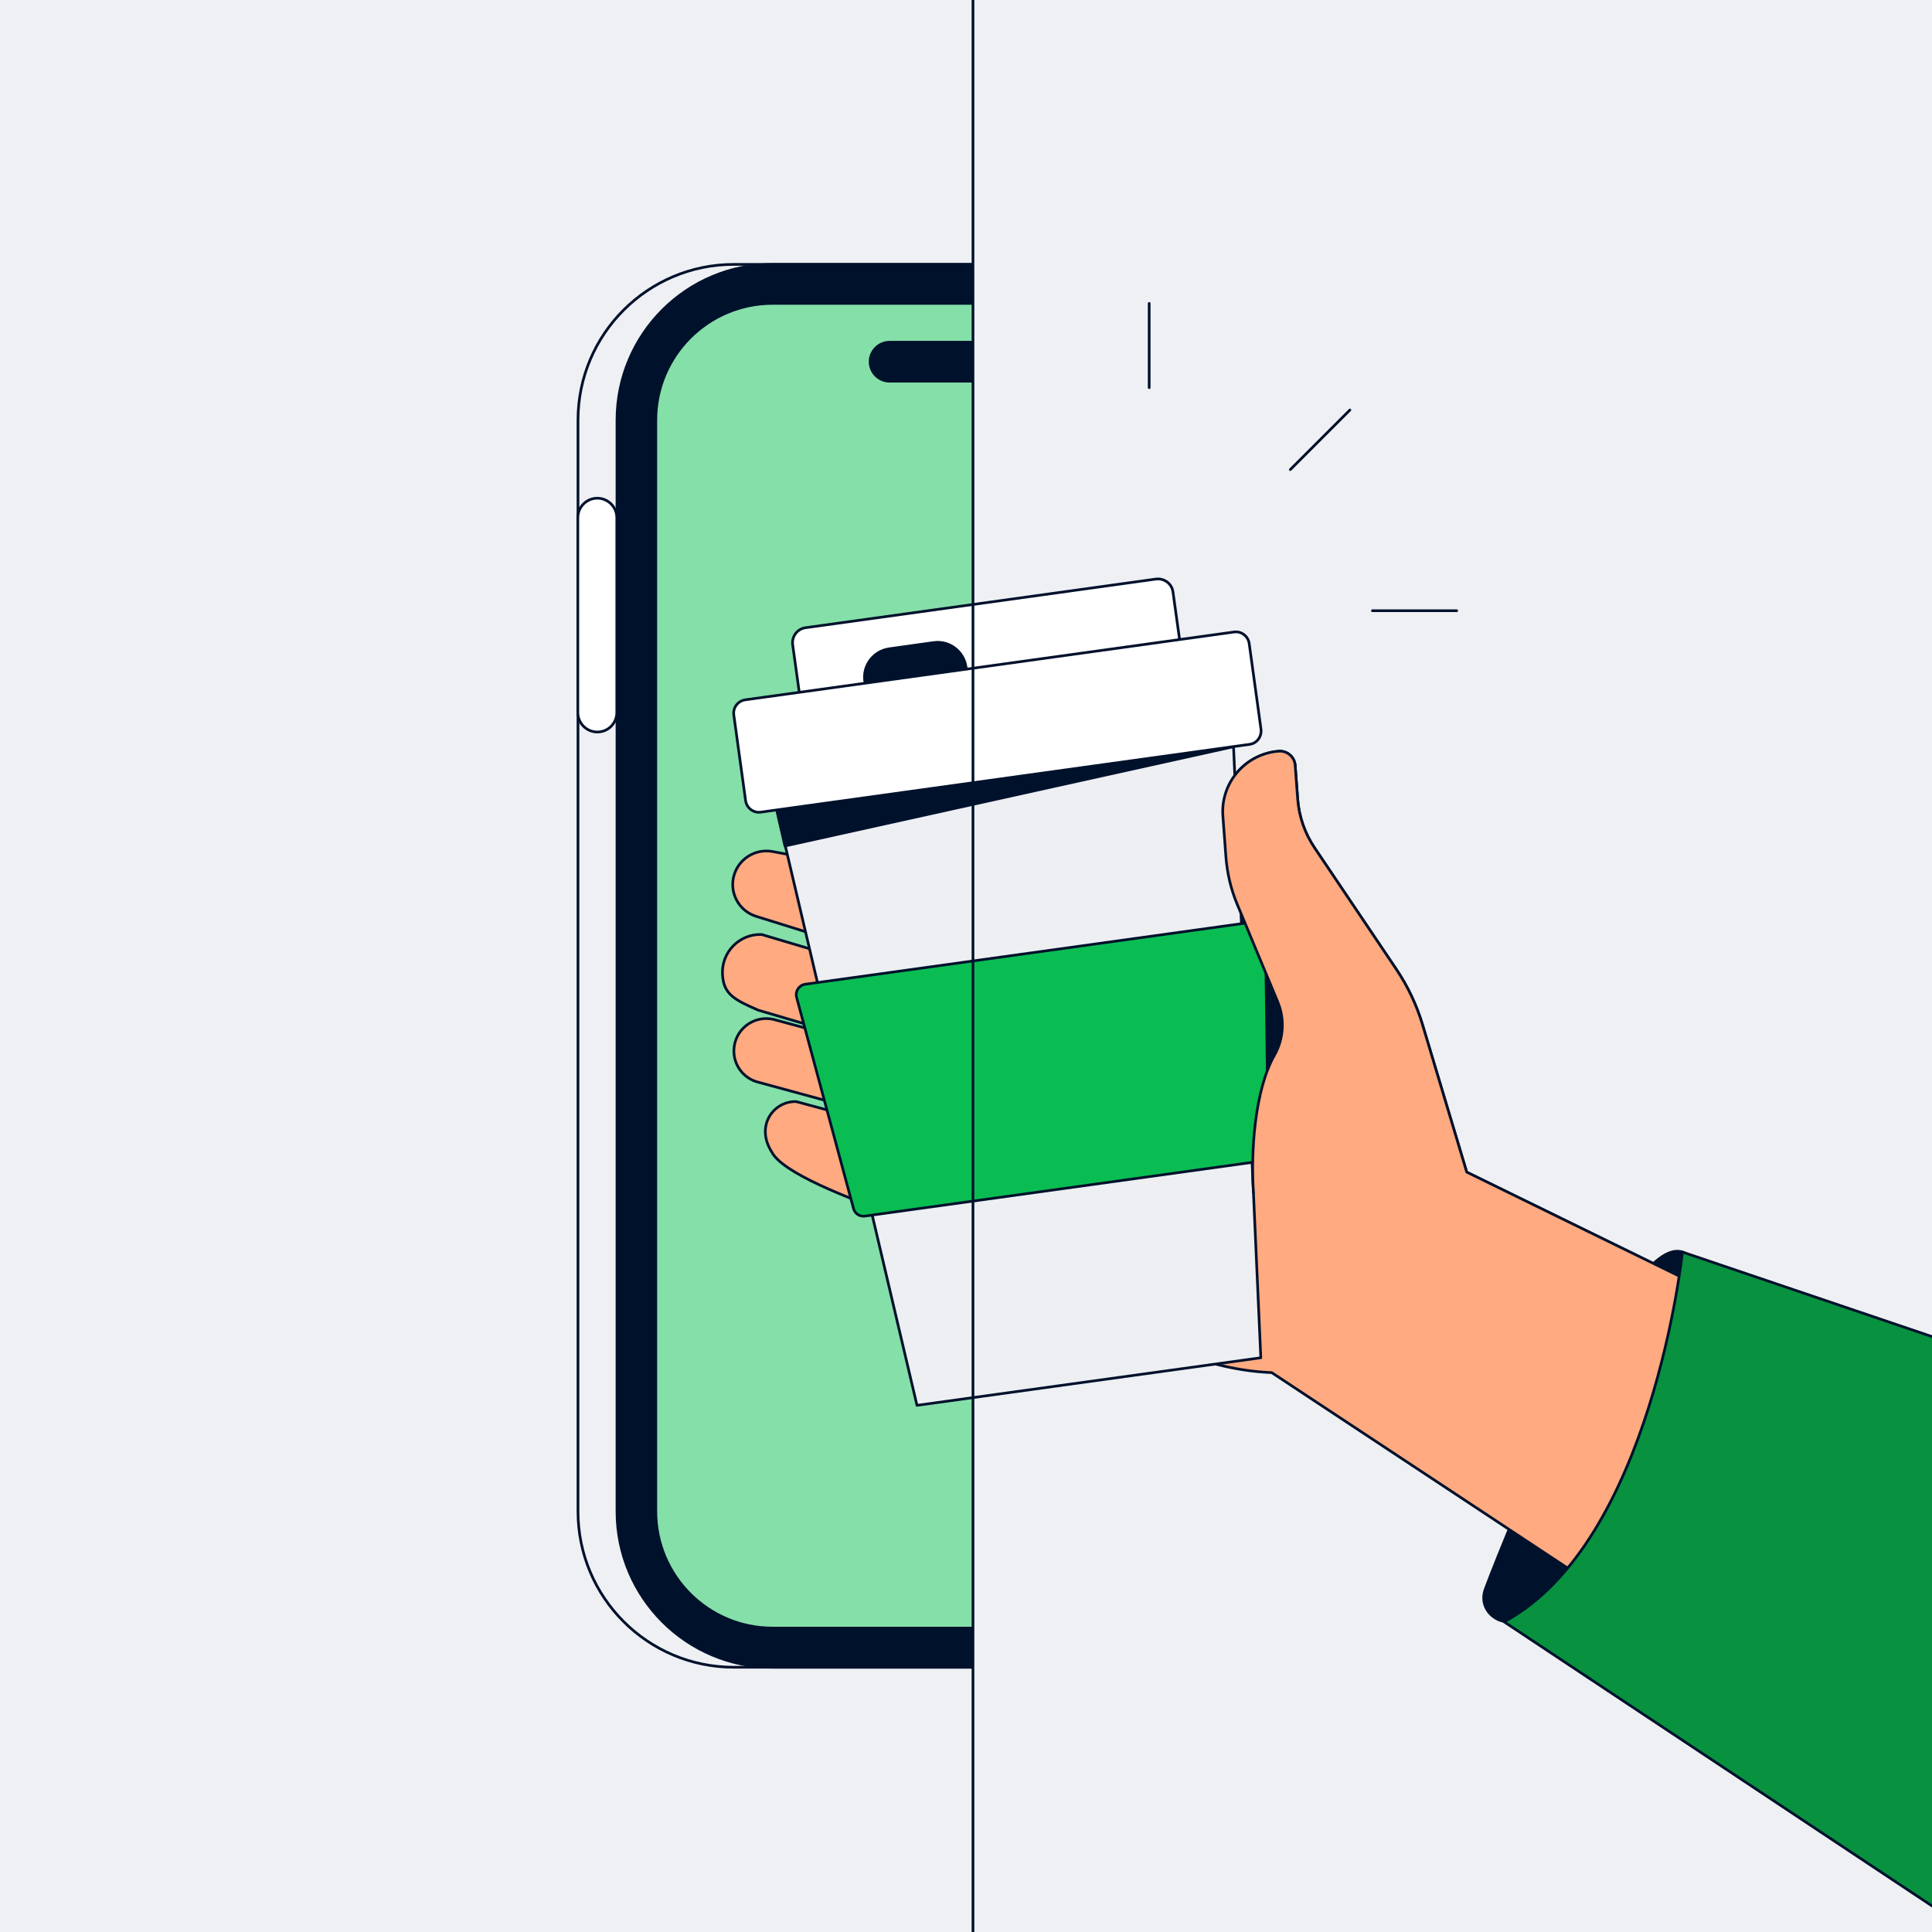
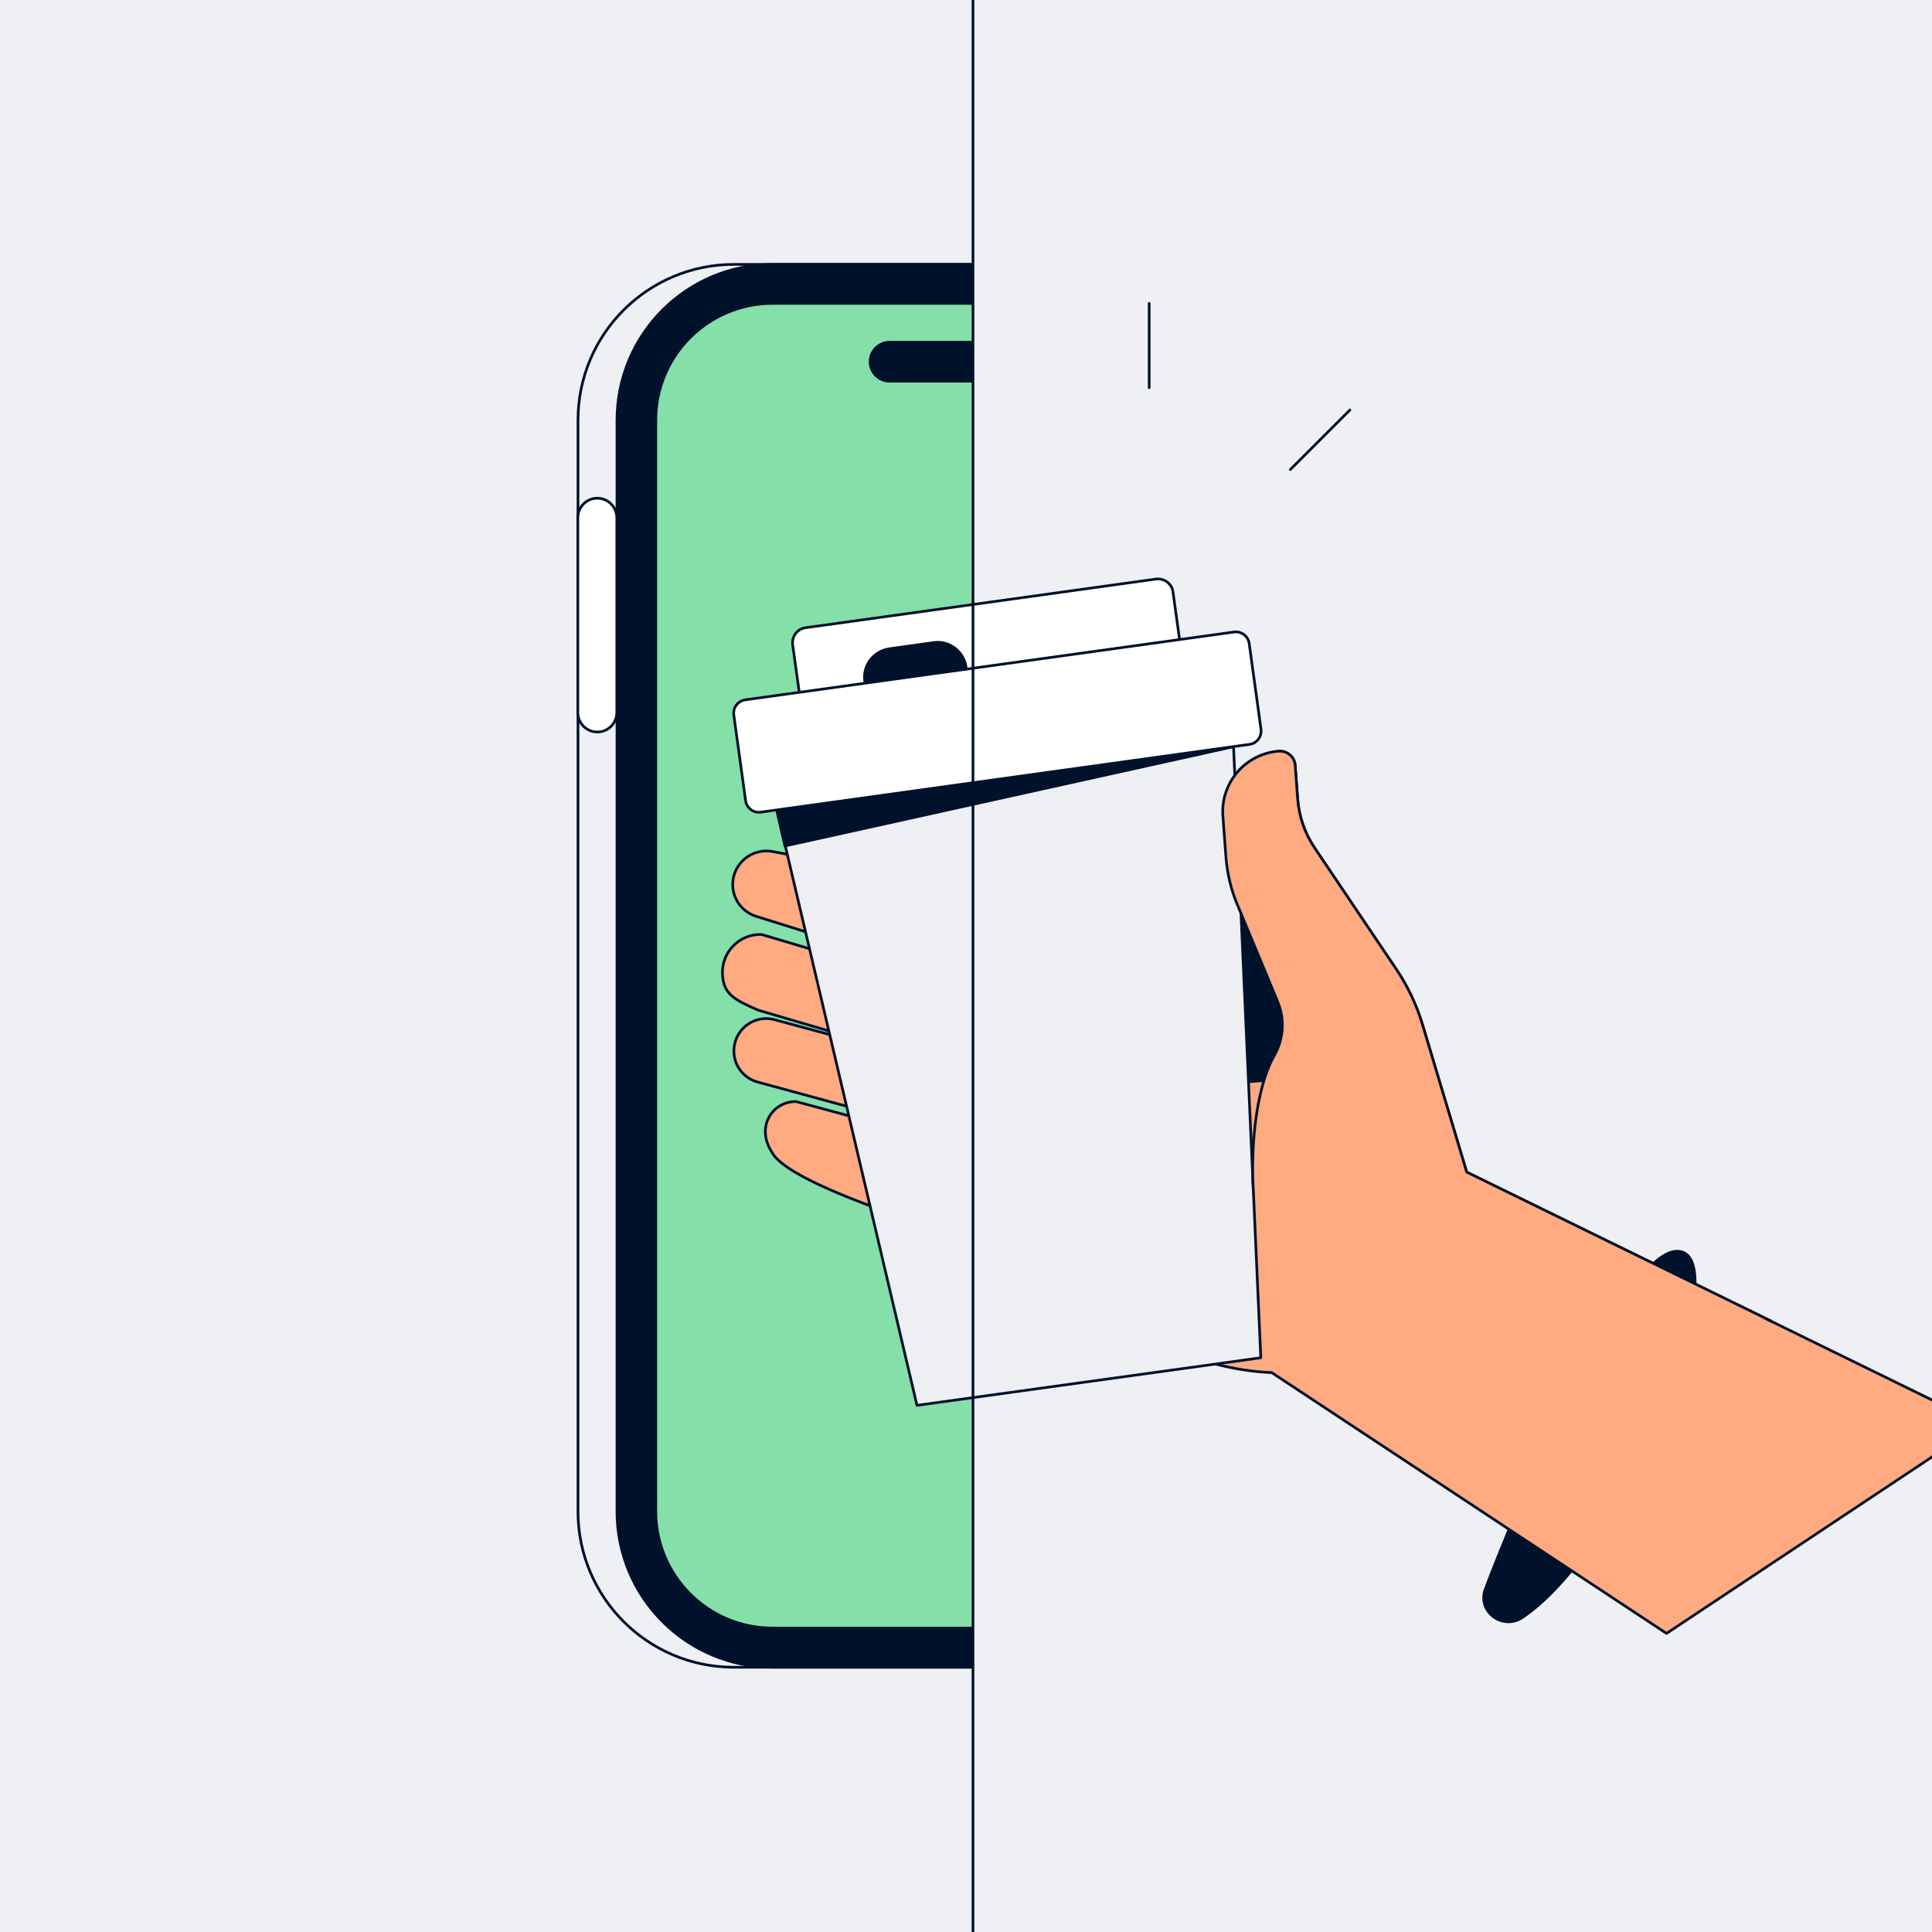
<svg xmlns="http://www.w3.org/2000/svg" xmlns:xlink="http://www.w3.org/1999/xlink" version="1.1" id="Layer_1" x="0px" y="0px" viewBox="0 0 1080 1080" style="enable-background:new 0 0 1080 1080;" xml:space="preserve">
  <rect x="0" y="0" width="1080" height="1080" fill="#333333" stroke="none" />
  <style type="text/css">
	.st0{clip-path:url(#SVGID_00000052063921826951587140000013742953856355195833_);fill:#EEF0F3;}
	.st1{clip-path:url(#SVGID_00000052063921826951587140000013742953856355195833_);}
	.st2{fill:#6F7988;stroke:#00112C;stroke-width:2;stroke-linecap:round;stroke-linejoin:round;stroke-miterlimit:10;}
	.st3{fill:none;stroke:#00112C;stroke-width:4;stroke-linecap:round;stroke-linejoin:round;stroke-miterlimit:10;}
	.st4{fill:#22334D;stroke:#00112C;stroke-width:2;stroke-linecap:round;stroke-linejoin:round;stroke-miterlimit:10;}
	.st5{fill:none;stroke:#00112C;stroke-width:2;stroke-linecap:round;stroke-linejoin:round;stroke-miterlimit:10;}
	.st6{fill:#00112C;stroke:#00112C;stroke-width:2;stroke-linecap:round;stroke-miterlimit:10;}
	.st7{fill:none;stroke:#6F7988;stroke-width:2;stroke-linecap:round;stroke-linejoin:round;stroke-miterlimit:10;}
	.st8{fill:#0ABF53;stroke:#0ABF53;stroke-width:2;stroke-linecap:round;stroke-miterlimit:10;}
	.st9{fill:#00112C;stroke:#00112C;stroke-width:2;stroke-linecap:round;stroke-linejoin:round;stroke-miterlimit:10;}
	.st10{fill:#FFFFFF;stroke:#00112C;stroke-width:2;stroke-linecap:round;stroke-miterlimit:10;}
	.st11{fill:#85DFA9;stroke:#00112C;stroke-width:1.5;stroke-linecap:round;stroke-linejoin:round;stroke-miterlimit:10;}
	.st12{fill:#0ABF53;stroke:#00112C;stroke-width:2;stroke-linecap:round;stroke-miterlimit:10;}
	.st13{clip-path:url(#SVGID_00000180329888227009532050000000633779894109745570_);}
	.st14{fill:#EEF0F3;stroke:#00112C;stroke-width:1.5;stroke-linecap:round;stroke-linejoin:round;stroke-miterlimit:10;}
	.st15{fill:#00112C;stroke:#00112C;stroke-width:1.5;stroke-linecap:round;stroke-linejoin:round;stroke-miterlimit:10;}
	.st16{fill:#08913F;stroke:#00112C;stroke-width:1.5;stroke-linecap:round;stroke-linejoin:round;stroke-miterlimit:10;}
	.st17{fill:#00112C;stroke:#85DFA9;stroke-width:1.5;stroke-linecap:round;stroke-linejoin:round;stroke-miterlimit:10;}
	.st18{fill:#FFFFFF;stroke:#00112C;stroke-width:1.5;stroke-linecap:round;stroke-linejoin:round;stroke-miterlimit:10;}
	.st19{fill:#EDEFF2;stroke:#00112C;stroke-width:1.5;stroke-linecap:round;stroke-linejoin:round;stroke-miterlimit:10;}
	.st20{fill:#0ABD53;stroke:#00112C;stroke-width:1.5;stroke-linecap:round;stroke-linejoin:round;stroke-miterlimit:10;}
	
		.st21{clip-path:url(#SVGID_00000180329888227009532050000000633779894109745570_);fill:#0ABD53;stroke:#0ABD53;stroke-width:1.5;stroke-linecap:round;stroke-linejoin:round;stroke-miterlimit:10;}
	.st22{clip-path:url(#SVGID_00000119801268359888198360000008884884482738743693_);fill:#EEF0F3;}
	.st23{clip-path:url(#SVGID_00000119801268359888198360000008884884482738743693_);}
	.st24{clip-path:url(#SVGID_00000027600261462534644260000007371621204496085402_);}
	.st25{fill:none;}
	
		.st26{clip-path:url(#SVGID_00000027600261462534644260000007371621204496085402_);fill:#0ABD53;stroke:#00112C;stroke-width:1.5;stroke-linecap:round;stroke-linejoin:round;stroke-miterlimit:10;}
	.st27{fill:#B75129;stroke:#00112C;stroke-width:1.5;stroke-linecap:round;stroke-linejoin:round;stroke-miterlimit:10;}
	
		.st28{clip-path:url(#SVGID_00000119801268359888198360000008884884482738743693_);fill:#FFFFFF;stroke:#00112C;stroke-width:1.5;stroke-linecap:round;stroke-linejoin:round;stroke-miterlimit:10;}
	.st29{fill:none;stroke:#00112C;stroke-width:1.5;stroke-linecap:round;stroke-linejoin:round;stroke-miterlimit:10;}
	.st30{fill:#EEF0F3;}
	.st31{clip-path:url(#SVGID_00000071547212935986843080000000045638230295347643_);}
	.st32{clip-path:url(#SVGID_00000019646166458331655580000005216559297103802249_);}
	.st33{fill:#0ABF53;stroke:#00112C;stroke-width:1.5;stroke-linecap:round;stroke-linejoin:round;stroke-miterlimit:10;}
	.st34{fill:#84DEA8;stroke:#00112C;stroke-width:1.5;stroke-linecap:round;stroke-linejoin:round;stroke-miterlimit:10;}
	.st35{fill:#00112C;stroke:#00112C;stroke-width:1.5;stroke-linecap:round;stroke-miterlimit:10;}
	.st36{fill:#0ABF53;stroke:#0ABF53;stroke-width:1.5;stroke-linecap:round;stroke-miterlimit:10;}
	.st37{fill:#00112C;stroke:#FFFFFF;stroke-width:1.5;stroke-linecap:round;stroke-miterlimit:10;}
	.st38{fill:#FFFFFF;stroke:#FFFFFF;stroke-width:1.5;stroke-linecap:round;stroke-miterlimit:10;}
	.st39{fill:none;stroke:#08913F;stroke-width:1.5;stroke-linecap:round;stroke-linejoin:round;stroke-miterlimit:10;}
	.st40{fill:#0ABF53;stroke:#00112C;stroke-width:1.5;stroke-linecap:round;stroke-miterlimit:10;}
	.st41{fill:#FFFFFF;stroke:#00112C;stroke-width:1.5;stroke-miterlimit:10;}
	.st42{fill:none;stroke:#00112C;stroke-width:1.5;stroke-miterlimit:10;}
	.st43{fill:#00112C;stroke:#00112C;stroke-width:1.5;stroke-miterlimit:10;}
	.st44{clip-path:url(#SVGID_00000080202919753014665600000012702146797746044336_);}
	.st45{fill:#00112C;}
	.st46{clip-path:url(#SVGID_00000104707670736338274170000003547059556290032768_);}
	.st47{fill:#22334D;stroke:#00112C;stroke-width:1.5;stroke-linecap:round;stroke-linejoin:round;stroke-miterlimit:10;}
	.st48{fill:#6F7988;stroke:#00112C;stroke-width:1.5;stroke-linecap:round;stroke-linejoin:round;stroke-miterlimit:10;}
	.st49{fill:#08903F;stroke:#00112C;stroke-width:1.5;stroke-linecap:round;stroke-linejoin:round;stroke-miterlimit:10;}
	.st50{clip-path:url(#SVGID_00000168817884273254878760000012251237223944462520_);}
	.st51{fill:#E6735C;stroke:#00112C;stroke-width:1.5;stroke-linecap:round;stroke-linejoin:round;stroke-miterlimit:10;}
	.st52{fill:none;stroke:#FFFFFF;stroke-width:1.5;stroke-linecap:round;stroke-linejoin:round;stroke-miterlimit:10;}
	.st53{fill:#B24736;}
	.st54{fill:#FFFFFF;}
	.st55{fill:none;stroke:#0ABF53;stroke-width:2;stroke-miterlimit:10;}
	.st56{fill:#0ABF53;stroke:#0ABF53;stroke-width:2;stroke-miterlimit:10;}
	.st57{fill:#0ABF53;}
	.st58{fill:none;stroke:#0ABF53;stroke-width:2;stroke-linecap:round;stroke-miterlimit:10;}
	
		.st59{clip-path:url(#SVGID_00000014608179284460245240000003177933324653021621_);fill:#00112C;stroke:#00112C;stroke-width:1.5;stroke-linecap:round;stroke-linejoin:round;stroke-miterlimit:10;}
	
		.st60{clip-path:url(#SVGID_00000014608179284460245240000003177933324653021621_);fill:#FFFFFF;stroke:#00112C;stroke-width:1.5;stroke-linecap:round;stroke-linejoin:round;stroke-miterlimit:10;}
	
		.st61{clip-path:url(#SVGID_00000014608179284460245240000003177933324653021621_);fill:none;stroke:#EEF0F3;stroke-width:1.5;stroke-linecap:round;stroke-linejoin:round;stroke-miterlimit:10;}
	
		.st62{clip-path:url(#SVGID_00000014608179284460245240000003177933324653021621_);fill:#EEF0F3;stroke:#00112C;stroke-width:1.5;stroke-linecap:round;stroke-linejoin:round;stroke-miterlimit:10;}
	
		.st63{clip-path:url(#SVGID_00000014608179284460245240000003177933324653021621_);fill:#85DFA9;stroke:#00112C;stroke-width:1.5;stroke-linecap:round;stroke-linejoin:round;stroke-miterlimit:10;}
	.st64{fill:none;stroke:#EEF0F3;stroke-width:1.5;stroke-linecap:round;stroke-linejoin:round;stroke-miterlimit:10;}
	.st65{clip-path:url(#SVGID_00000138545952509330600590000015139147609508588466_);}
	.st66{fill:#FFAA80;stroke:#00112C;stroke-width:1.5;stroke-linecap:round;stroke-linejoin:round;stroke-miterlimit:10;}
	.st67{fill:#00112C;stroke:#00112C;stroke-width:1.5;stroke-linecap:round;stroke-linejoin:round;}
	.st68{fill:none;stroke:#EEF0F3;stroke-width:1.5;stroke-linecap:round;stroke-linejoin:round;}
	.st69{fill:#0ABF53;stroke:#00112C;stroke-width:1.5;stroke-linecap:round;stroke-linejoin:round;}
	.st70{fill:none;stroke:#00112C;stroke-width:1.5;stroke-linecap:round;stroke-linejoin:round;}
	.st71{clip-path:url(#SVGID_00000088841661016334538770000007511877662059424699_);}
	.st72{fill:#08903F;stroke:#00112C;stroke-width:1.5;stroke-linecap:round;stroke-linejoin:round;}
	.st73{fill:#F6F7F8;stroke:#00112C;stroke-width:1.5;stroke-linecap:round;stroke-linejoin:round;}
	.st74{fill:#DB6F52;stroke:#00112C;stroke-width:1.5;stroke-linecap:round;stroke-linejoin:round;}
	.st75{fill:#D58458;stroke:#00112C;stroke-width:1.5;stroke-linecap:round;stroke-linejoin:round;}
	.st76{fill:#0ABE53;stroke:#00112C;stroke-width:1.5;stroke-linecap:round;stroke-linejoin:round;}
	.st77{fill:#C1452D;}
	.st78{fill:none;stroke:#0ABE53;stroke-width:1.5;stroke-linecap:round;stroke-linejoin:round;}
	.st79{fill:#EDEFF2;stroke:#00112C;stroke-width:1.5;stroke-linecap:round;stroke-linejoin:round;}
	.st80{fill:#00112C;stroke:#0ABE53;stroke-width:1.5;stroke-linecap:round;stroke-linejoin:round;}
	.st81{fill:#EDEFF2;}
	
		.st82{clip-path:url(#SVGID_00000018232321689144754600000008739648666365526921_);fill:#0ABD53;stroke:#00112C;stroke-width:1.5;stroke-linecap:round;stroke-linejoin:round;stroke-miterlimit:10;}
	.st83{clip-path:url(#SVGID_00000094605818701725421810000006642010284854325144_);fill:#EEF0F3;}
	.st84{clip-path:url(#SVGID_00000094605818701725421810000006642010284854325144_);}
	.st85{clip-path:url(#SVGID_00000141441446209471396810000001800364526833684870_);}
	.st86{clip-path:url(#SVGID_00000013170500042624104410000000003647889992908953_);fill:#EEF0F3;}
	.st87{clip-path:url(#SVGID_00000013170500042624104410000000003647889992908953_);}
	.st88{fill:#00112C;stroke:#FFFFFF;stroke-width:1.5;stroke-linecap:round;stroke-linejoin:round;stroke-miterlimit:10;}
	.st89{fill:#FFFFFF;stroke:#00112C;stroke-width:1.5;stroke-linecap:round;stroke-linejoin:round;}
	.st90{fill:#F6F7F8;stroke:#00112C;stroke-width:1.5;stroke-linecap:round;stroke-linejoin:round;stroke-miterlimit:10;}
	.st91{fill:none;stroke:#FFFFFF;stroke-width:1.5;stroke-linejoin:round;stroke-miterlimit:10;}
	.st92{fill:#AD4B40;stroke:#00112C;stroke-width:1.5;stroke-linecap:round;stroke-linejoin:round;stroke-miterlimit:10;}
	.st93{clip-path:url(#SVGID_00000166638331470792948480000017511226279340401286_);fill:#EEF0F3;}
	.st94{clip-path:url(#SVGID_00000166638331470792948480000017511226279340401286_);}
	.st95{clip-path:url(#SVGID_00000034795771867831692090000007282287846966557105_);}
	.st96{fill:none;stroke:#6F7987;stroke-width:1.5;stroke-linecap:round;stroke-linejoin:round;stroke-miterlimit:10;}
	
		.st97{clip-path:url(#SVGID_00000166638331470792948480000017511226279340401286_);fill:#FFFFFF;stroke:#00112C;stroke-width:1.5;stroke-linecap:round;stroke-linejoin:round;stroke-miterlimit:10;}
	
		.st98{clip-path:url(#SVGID_00000166638331470792948480000017511226279340401286_);fill:#00112C;stroke:#00112C;stroke-width:1.5;stroke-linecap:round;stroke-linejoin:round;stroke-miterlimit:10;}
	
		.st99{clip-path:url(#SVGID_00000166638331470792948480000017511226279340401286_);fill:#EF936F;stroke:#00112C;stroke-width:1.5;stroke-linecap:round;stroke-linejoin:round;stroke-miterlimit:10;}
	
		.st100{clip-path:url(#SVGID_00000166638331470792948480000017511226279340401286_);fill:none;stroke:#00112C;stroke-width:1.5;stroke-linecap:round;stroke-linejoin:round;stroke-miterlimit:10;}
	.st101{clip-path:url(#SVGID_00000015330649815507523630000003032300912156100997_);fill:#EEF0F3;}
	.st102{clip-path:url(#SVGID_00000015330649815507523630000003032300912156100997_);}
	.st103{clip-path:url(#SVGID_00000005244297993925871660000009724152626541326777_);}
	.st104{fill:#EF936F;stroke:#00112C;stroke-width:1.5;stroke-linecap:round;stroke-linejoin:round;stroke-miterlimit:10;}
</style>
  <g>
    <defs>
      <rect id="SVGID_00000016768198698027793980000006894918441958799503_" width="1080" height="1080" />
    </defs>
    <clipPath id="SVGID_00000001627595838587507030000009907305817785631384_">
      <use xlink:href="#SVGID_00000016768198698027793980000006894918441958799503_" style="overflow:visible;" />
    </clipPath>
    <rect style="clip-path:url(#SVGID_00000001627595838587507030000009907305817785631384_);fill:#EEF0F3;" width="1080" height="1080" />
    <g style="clip-path:url(#SVGID_00000001627595838587507030000009907305817785631384_);">
      <g>
        <defs>
          <rect id="SVGID_00000057834188501567571360000012367452177649189526_" x="225.5" y="102.5" transform="matrix(-1 -1.224647e-16 1.224647e-16 -1 769.426 1117.205)" width="318.4" height="912.2" />
        </defs>
        <clipPath id="SVGID_00000060734635753371894980000010498069393365934493_">
          <use xlink:href="#SVGID_00000057834188501567571360000012367452177649189526_" style="overflow:visible;" />
        </clipPath>
        <g style="clip-path:url(#SVGID_00000060734635753371894980000010498069393365934493_);">
          <g>
            <g>
              <path class="st14" d="M628,932H410.2c-48.1,0-87.1-39-87.1-87.1V234.9c0-48.1,39-87.1,87.1-87.1H628c48.1,0,87.1,39,87.1,87.1        v609.9C715.1,893,676.1,932,628,932z" />
              <path class="st15" d="M649.8,932H432c-48.1,0-87.1-39-87.1-87.1V234.9c0-48.1,39-87.1,87.1-87.1h217.8        c48.1,0,87.1,39,87.1,87.1v609.9C736.9,893,697.9,932,649.8,932z" />
              <path class="st11" d="M366.6,844.8V234.9c0-36.1,29.3-65.3,65.3-65.3h217.8c36.1,0,65.3,29.3,65.3,65.3v609.9        c0,36.1-29.3,65.3-65.3,65.3H432C395.9,910.2,366.6,880.9,366.6,844.8z" />
              <path class="st15" d="M584.4,191.3h-87.1c-6,0-10.9,4.9-10.9,10.9c0,6,4.9,10.9,10.9,10.9h87.1c6,0,10.9-4.9,10.9-10.9        C595.3,196.2,590.5,191.3,584.4,191.3z" />
              <circle class="st17" cx="584.4" cy="202.2" r="5.4" />
            </g>
            <path class="st18" d="M333.9,409.2L333.9,409.2c-6,0-10.9-4.9-10.9-10.9V289.4c0-6,4.9-10.9,10.9-10.9h0       c6,0,10.9,4.9,10.9,10.9v108.9C344.8,404.3,340,409.2,333.9,409.2z" />
          </g>
        </g>
      </g>
      <path class="st15" d="M830.3,888.3c12.7-33.9,79.6-198.8,110.2-188.4C968,709.2,910.7,864,851,904.2c-10.9,7.3-25.2-3.2-20.8-15.6    C830.2,888.5,830.3,888.4,830.3,888.3z" />
      <g>
        <path class="st66" d="M410.4,489L410.4,489c2.8-9.1,12-14.7,21.4-13l256.7,47.8l-4.9-67.5c-1.4-18.7,12.7-34.9,31.3-36.3l0,0     c4.7-0.3,8.7,3.2,9.1,7.8l1.4,18.9c0.7,9.8,4,19.3,9.5,27.4l45.7,67.9c6.3,9.4,11.2,19.7,14.5,30.6l24.8,82.7l287.7,140.8     L931.6,913.1L710.9,767.3c-73-2.9-139.9-66.4-139.9-66.4s-127.9-34.4-139.5-56.8l0,0c-9.5-14.8,1-28.7,13.6-28.3l98.9,26.7     l1.3-4.5l-120.9-32.9c-9.4-2.1-15.5-11.1-13.9-20.6v0c1.7-10.2,11.6-16.9,21.7-14.7l114.2,30.9l0,0l-122.5-36     c-13.6-5.9-19.3-9-20-19.6v0c-0.9-12.6,9.3-23.2,21.9-22.7l121.7,36.2l4.3-6.1l-128.9-40.2C412.9,509.3,407.4,498.8,410.4,489z" />
        <rect x="689.7" y="476.6" transform="matrix(0.997 -7.299180e-02 7.299180e-02 0.997 -37.536 53.331)" class="st15" width="42.4" height="127.2" />
      </g>
      <g>
        <polygon class="st19" points="704.8,759 512.6,785.6 430.4,436.4 688.8,400.5    " />
        <path class="st18" d="M660,361.9l-212.6,29.5l-4.3-31c-0.6-4.6,2.6-8.9,7.2-9.5l195.9-27.2c4.6-0.6,8.9,2.6,9.5,7.2L660,361.9z" />
        <polygon class="st15" points="438.8,472.9 689.6,417.4 434.2,452.8    " />
        <path class="st15" d="M540.7,378.4l-56.5,7.8l-0.8-5.5c-1.2-8.7,4.9-16.7,13.6-18l25-3.5c8.7-1.2,16.7,4.9,18,13.6L540.7,378.4z" />
-         <path class="st20" d="M704,649.2l-220.5,30.6c-2.9,0.4-5.7-1.4-6.4-4.3l-31.8-118c-0.9-3.4,1.4-6.8,4.8-7.3l250.7-34.8     c3.5-0.5,6.6,2.2,6.6,5.7l1.6,122.2C709,646.3,706.9,648.8,704,649.2z" />
        <path class="st18" d="M698.5,416.1L425.3,454c-4.1,0.6-7.9-2.3-8.5-6.4l-6.6-47.9c-0.6-4.1,2.3-7.9,6.4-8.5l273.2-37.9     c4.1-0.6,7.9,2.3,8.5,6.4l6.6,47.9C705.4,411.8,702.6,415.6,698.5,416.1z" />
      </g>
      <line class="st18" x1="543.9" y1="0" x2="543.9" y2="1080" />
      <path class="st66" d="M700.7,666.5c-1.6-22.3,0.7-57.2,11.7-76.6l0,0c5.2-9.2,5.9-20.2,1.8-30l-22.6-54.4    c-3.5-8.4-5.6-17.3-6.3-26.4l-1.7-22.9c-1.4-18.7,12.7-34.9,31.3-36.3l0,0c4.7-0.3,8.7,3.2,9.1,7.8l1.4,18.9    c0.7,9.8,4,19.3,9.5,27.4l45.7,67.9c6.3,9.4,11.2,19.7,14.5,30.6l24.8,82.7l170,83.2" />
-       <path class="st16" d="M940.5,699.9c0,0-17,162.3-99.7,206.7l299.4,198.8l-4.9-339.5L940.5,699.9z" />
      <g>
        <line class="st29" x1="642.4" y1="169.6" x2="642.4" y2="216.7" />
        <line class="st29" x1="754.6" y1="229.2" x2="721.3" y2="262.5" />
-         <line class="st29" x1="814.3" y1="341.4" x2="767.2" y2="341.4" />
      </g>
    </g>
  </g>
</svg>